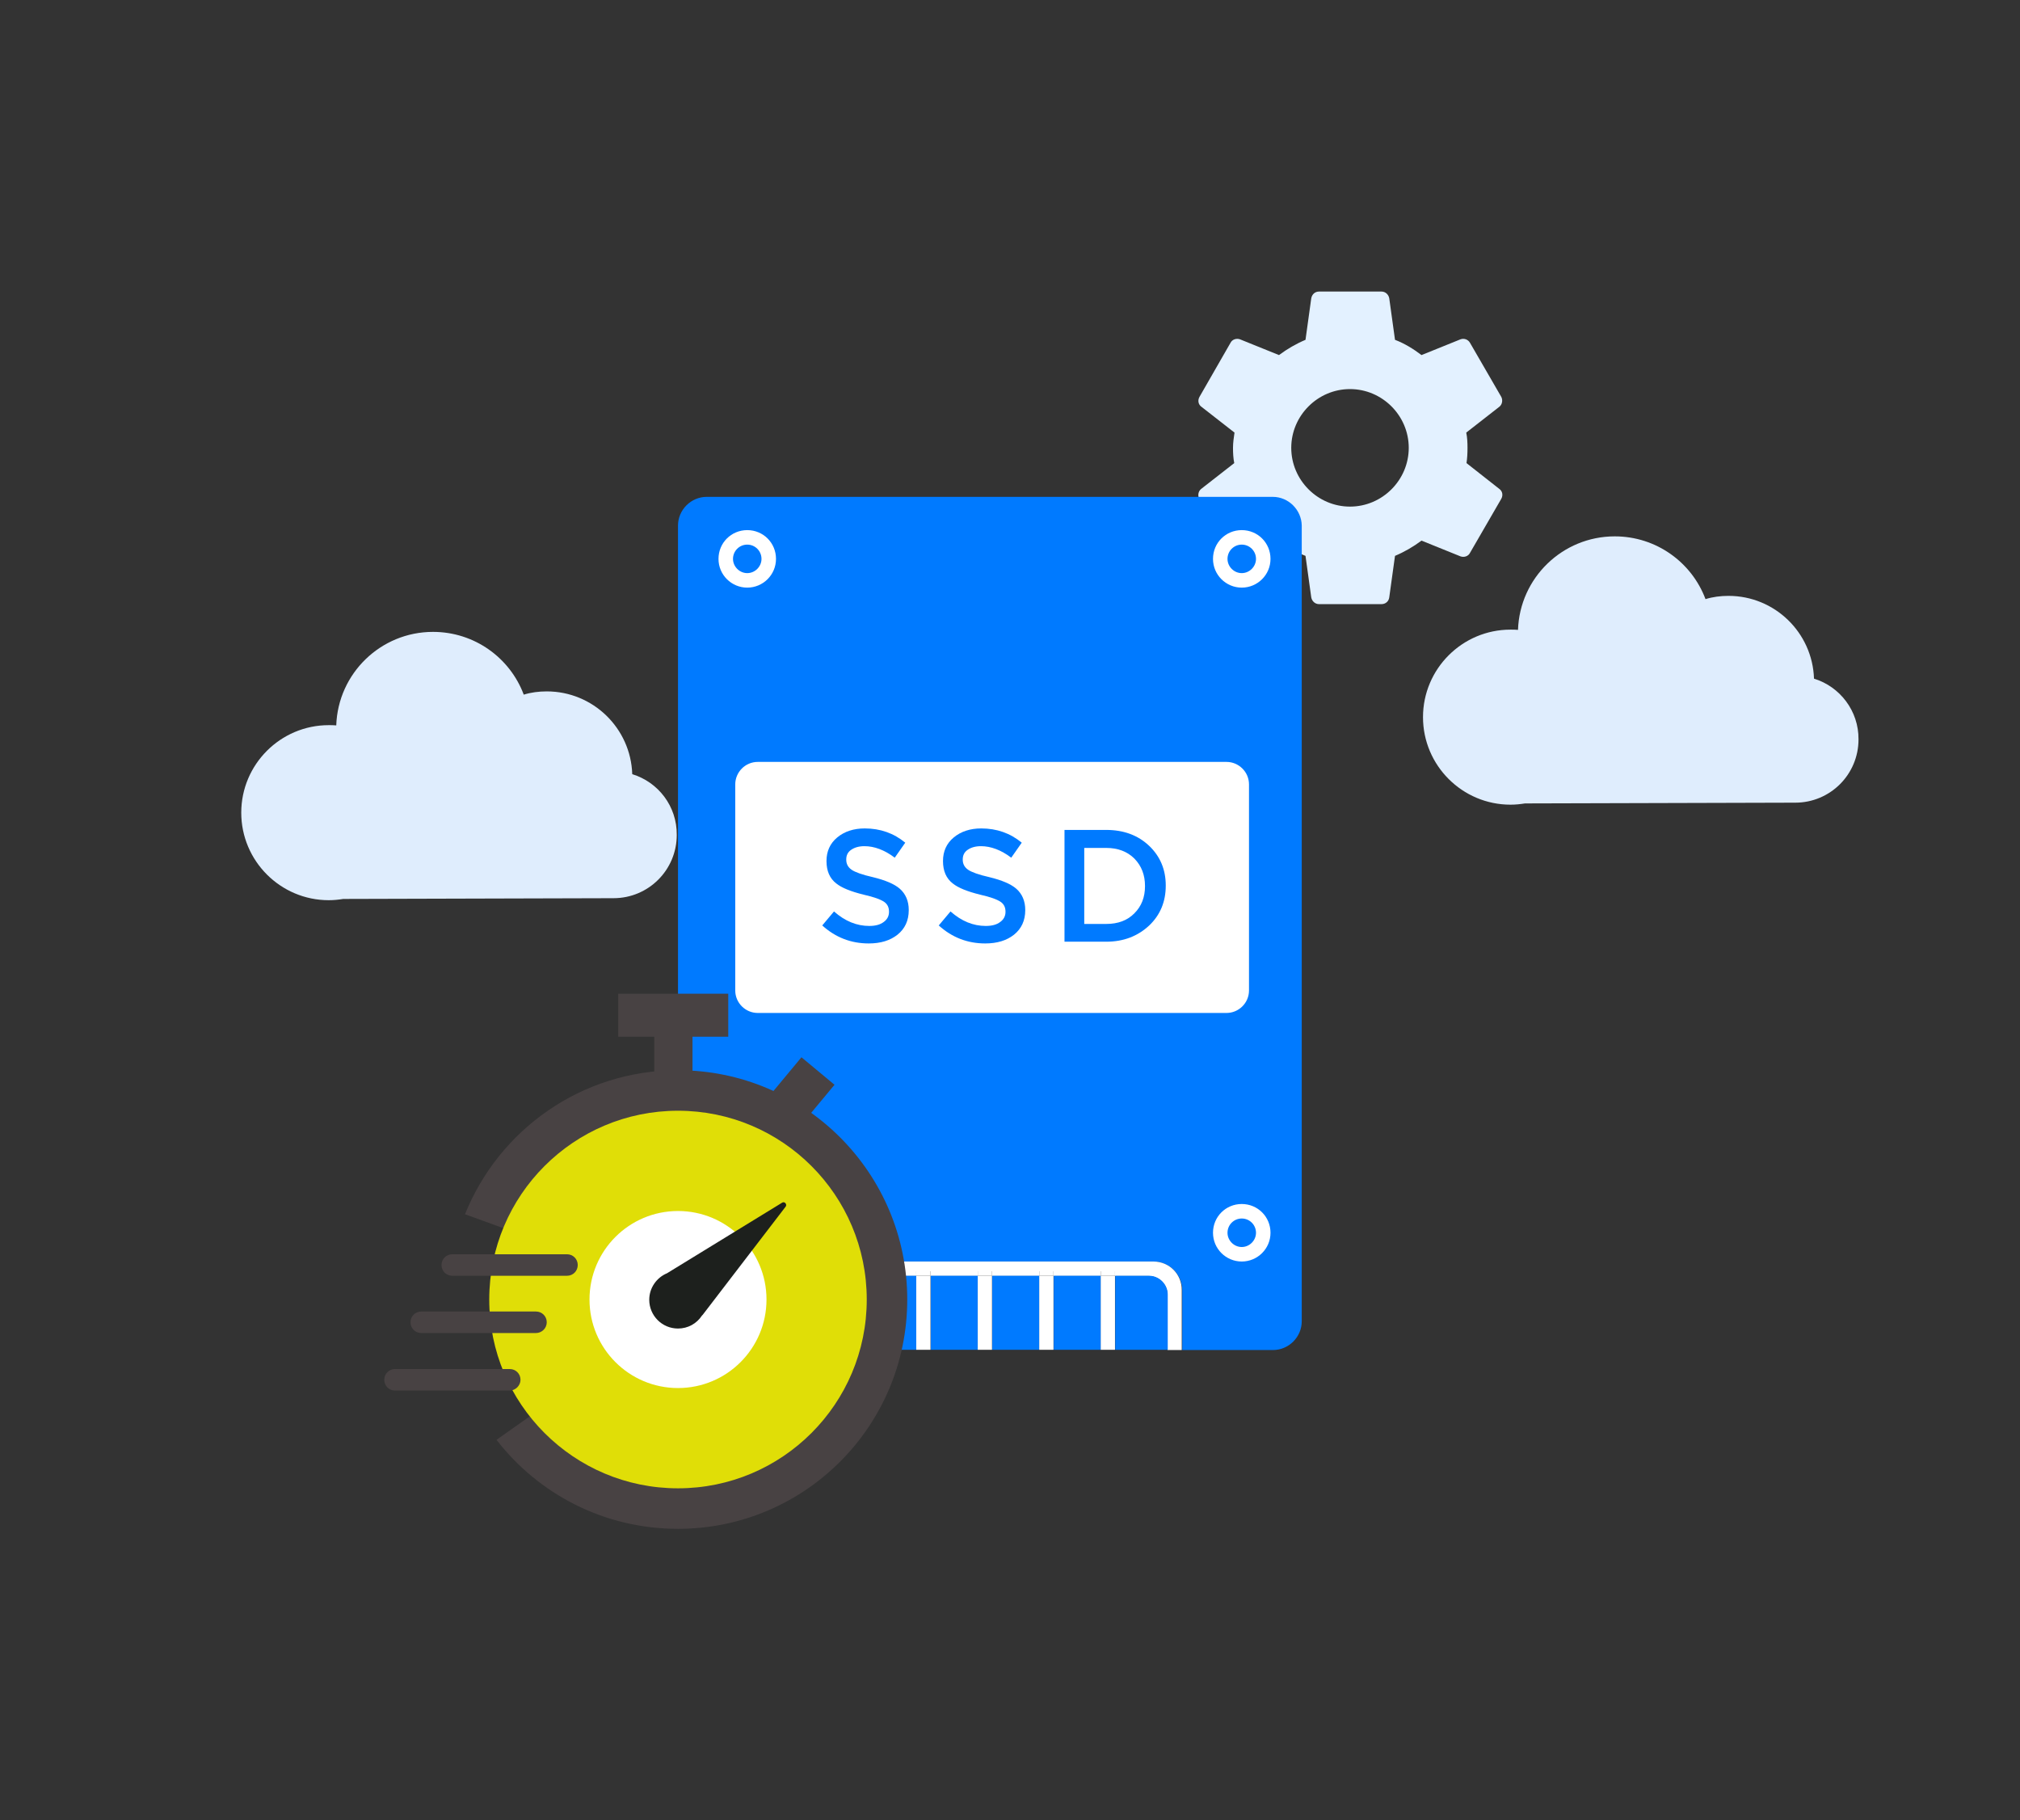
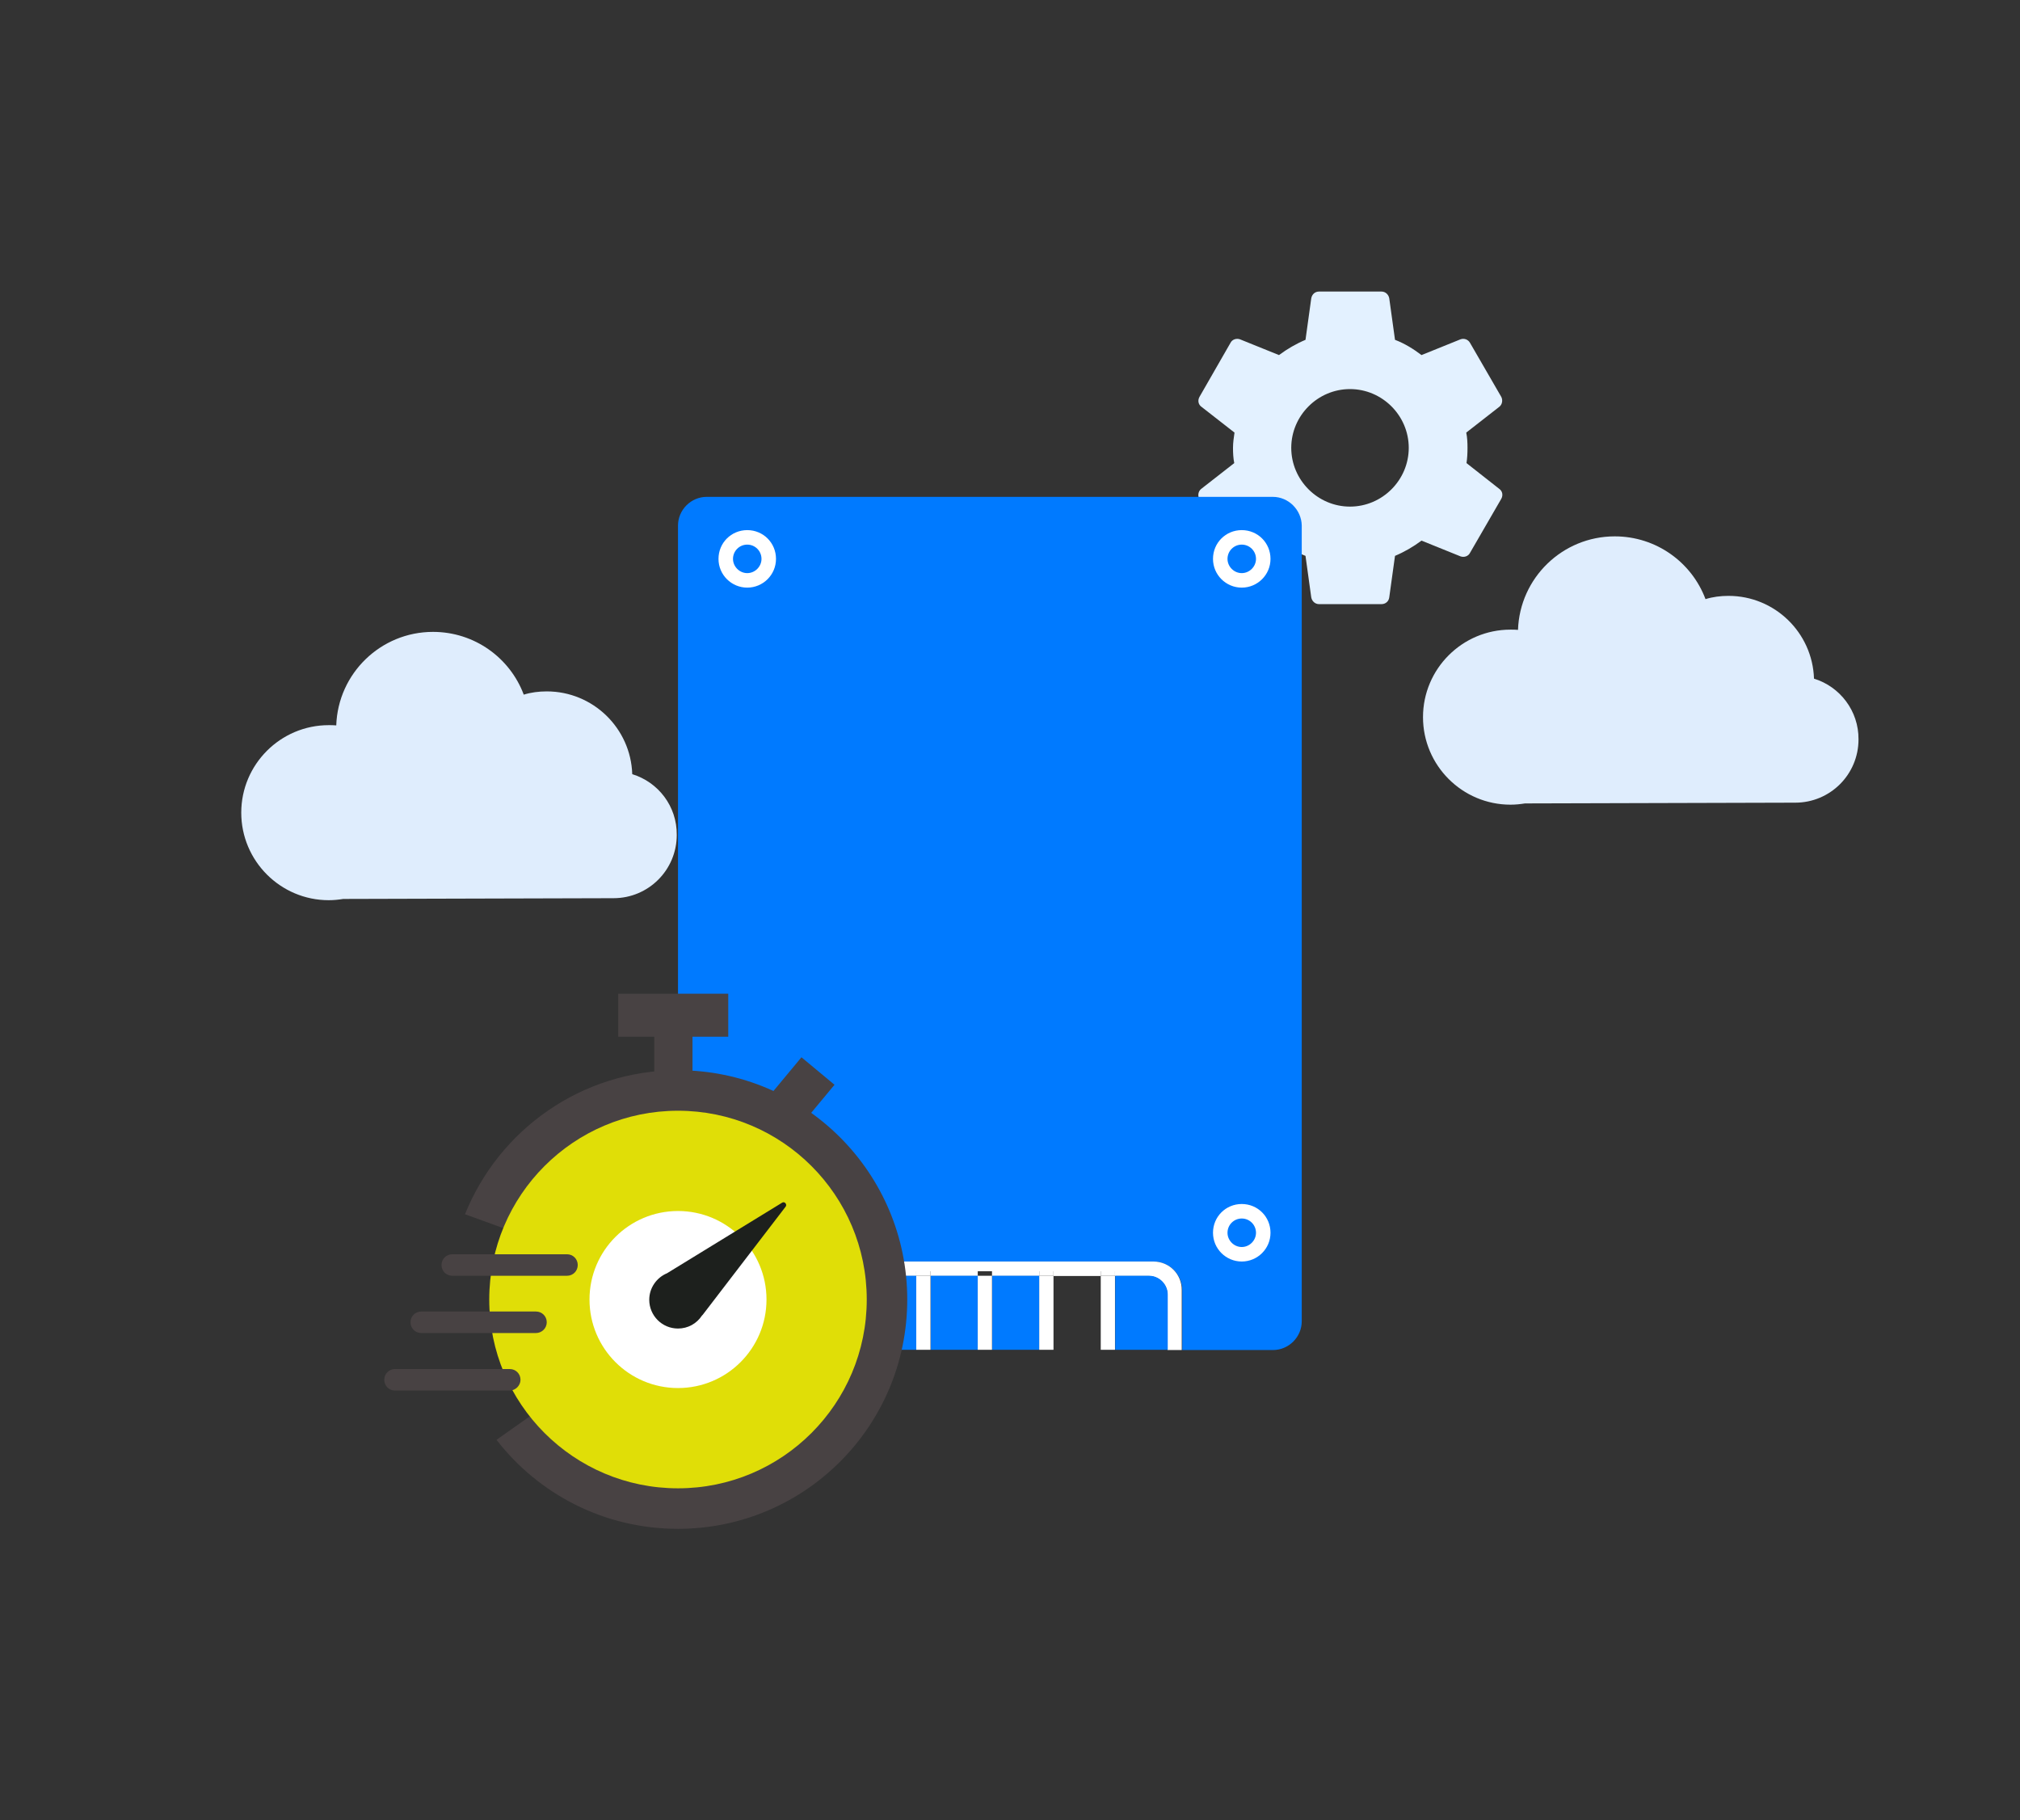
<svg xmlns="http://www.w3.org/2000/svg" version="1.1" id="Layer_1" x="0px" y="0px" viewBox="0 0 808 728" style="enable-background:new 0 0 808 728;" xml:space="preserve">
  <rect x="0" y="0" width="808" height="728" fill="#333333" stroke="none" />
  <style type="text/css"> .st0{fill:#DFEDFD;} .st1{fill:#E3F1FF;} .st2{fill:#007AFF;} .st3{fill:#FFFFFF;} .st4{fill:#9A4151;} .st5{fill:#484243;} .st6{fill:none;stroke:#FFFFFF;stroke-width:6;stroke-miterlimit:10;} .st7{fill:#E0DE07;} .st8{fill:#1D201D;} </style>
  <g>
    <path class="st0" d="M252.9,309.6c-0.6-18.4-15.7-33.1-34.2-33.1c-3.2,0-6.3,0.4-9.2,1.3c-5.5-14.7-19.7-25.1-36.3-25.1 c-20.9,0-38,16.6-38.7,37.4c-1-0.1-2-0.1-3-0.1c-19.3,0-35,15.7-35,35c0,19.3,15.7,35,35,35c2,0,3.9-0.2,5.8-0.5l108.1-0.3 c14,0,25.3-11.3,25.3-25.3C270.8,322.4,263.3,312.8,252.9,309.6z" />
    <path class="st0" d="M725.6,271.4c-0.6-18.4-15.7-33.1-34.2-33.1c-3.2,0-6.3,0.4-9.2,1.3c-5.5-14.7-19.7-25.1-36.3-25.1 c-20.9,0-38,16.6-38.7,37.4c-1-0.1-2-0.1-3-0.1c-19.3,0-35,15.7-35,35c0,19.3,15.7,35,35,35c2,0,3.9-0.2,5.8-0.5l108.1-0.3 c14,0,25.3-11.3,25.3-25.3C743.5,284.3,736,274.6,725.6,271.4z" />
    <path class="st1" d="M586.6,185.2c0.3-2,0.4-4,0.4-6.1c0-2.1-0.1-4.2-0.5-6.1l13.2-10.3c1.2-0.9,1.5-2.7,0.8-4L588,137.1 c-0.8-1.4-2.4-1.9-3.8-1.4l-15.6,6.3c-3.3-2.5-6.7-4.6-10.6-6.1l-2.3-16.6c-0.3-1.6-1.6-2.7-3.1-2.7h-25c-1.6,0-2.8,1.1-3.1,2.7 l-2.3,16.6c-3.8,1.6-7.4,3.7-10.6,6.1l-15.6-6.3c-1.4-0.5-3.1,0-3.8,1.4l-12.4,21.6c-0.8,1.4-0.5,3.1,0.8,4l13.2,10.3 c-0.3,2-0.6,4.1-0.6,6.1c0,2,0.1,4.2,0.5,6.1l-13.2,10.3c-1.2,0.9-1.5,2.7-0.8,4l12.5,21.6c0.8,1.4,2.4,1.9,3.8,1.4l15.6-6.3 c3.3,2.5,6.7,4.6,10.6,6.1l2.3,16.6c0.3,1.6,1.6,2.7,3.1,2.7h25c1.6,0,2.9-1.1,3.1-2.7l2.3-16.6c3.8-1.6,7.4-3.7,10.6-6.1l15.6,6.3 c1.4,0.5,3.1,0,3.8-1.4l12.5-21.6c0.8-1.4,0.5-3.1-0.8-4L586.6,185.2z M540,202.6c-12.9,0-23.5-10.6-23.5-23.5 c0-12.9,10.6-23.5,23.5-23.5s23.5,10.6,23.5,23.5C563.5,192,552.9,202.6,540,202.6z" />
    <path class="st2" d="M509.1,198.7H282.7c-6.3,0-11.5,5.2-11.5,11.5v318.2c0,6.3,5.2,11.5,11.5,11.5H318v-23.9 c0-6.3,5.2-11.5,11.5-11.5h131.9c6.3,0,11.5,5.2,11.5,11.5v23.9h36.3c6.3,0,11.5-5.2,11.5-11.5V210.2 C520.6,203.9,515.4,198.7,509.1,198.7z" />
    <path class="st3" d="M461.4,504.5H329.5c-6.3,0-11.5,5.2-11.5,11.5v23.9h5.7v-22.1c0-4.1,3.4-7.5,7.5-7.5h10.7v-1.9h5.7v1.9h18.9 v-1.9h5.7v1.9h18.9v-1.9h5.7v1.9h18.9v-1.9h5.7v1.9h18.9v-1.9h5.7v1.9h13.5c4.1,0,7.5,3.4,7.5,7.5v22.1h5.7v-23.9 C472.8,509.6,467.7,504.5,461.4,504.5z" />
-     <rect x="421.5" y="510.2" class="st2" width="18.9" height="29.6" />
    <rect x="396.9" y="510.2" class="st2" width="18.9" height="29.6" />
    <rect x="372.3" y="510.2" class="st2" width="18.9" height="29.6" />
    <path class="st2" d="M467.1,539.8v-22.1c0-4.1-3.4-7.5-7.5-7.5h-13.5v29.6H467.1z" />
    <rect x="347.7" y="510.2" class="st2" width="18.9" height="29.6" />
    <path class="st4" d="M341.9,510.2h-10.7c-4.1,0-7.5,3.4-7.5,7.5v22.1h18.2V510.2z" />
    <rect x="341.9" y="508.3" class="st3" width="5.7" height="1.9" />
    <rect x="341.9" y="510.2" class="st3" width="5.7" height="29.6" />
    <rect x="366.5" y="508.3" class="st3" width="5.7" height="1.9" />
    <g>
      <g>
        <g>
          <path class="st5" d="M271.2,428c-38.6,0-71.6,23.8-85.2,57.6l75.6,27.4l-26.8,37.3l-36.2,25.5c16.8,21.7,43,35.6,72.6,35.6 c50.7,0,91.7-41.1,91.7-91.7S321.9,428,271.2,428z" />
        </g>
        <rect x="261.7" y="412.7" class="st5" width="15.3" height="22.9" />
        <rect x="247.3" y="397.4" class="st5" width="44" height="17.2" />
        <rect x="304.1" y="430.6" transform="matrix(0.639 -0.769 0.769 0.639 -222.955 403.285)" class="st5" width="28.3" height="17.2" />
      </g>
    </g>
    <rect x="366.5" y="510.2" class="st3" width="5.7" height="29.6" />
-     <rect x="391.1" y="508.3" class="st3" width="5.7" height="1.9" />
    <rect x="391.1" y="510.2" class="st3" width="5.7" height="29.6" />
    <rect x="415.7" y="508.3" class="st3" width="5.7" height="1.9" />
    <rect x="415.7" y="510.2" class="st3" width="5.7" height="29.6" />
    <rect x="440.3" y="508.3" class="st3" width="5.7" height="1.9" />
    <rect x="440.3" y="510.2" class="st3" width="5.7" height="29.6" />
    <g>
      <path class="st3" d="M496.7,235c-6.3,0-11.5-5.1-11.5-11.5s5.1-11.5,11.5-11.5s11.5,5.1,11.5,11.5S503,235,496.7,235z M496.7,217.8c-3.2,0-5.7,2.6-5.7,5.7s2.6,5.7,5.7,5.7s5.7-2.6,5.7-5.7S499.9,217.8,496.7,217.8z" />
    </g>
    <g>
      <path class="st3" d="M298.9,235c-6.3,0-11.5-5.1-11.5-11.5s5.1-11.5,11.5-11.5s11.5,5.1,11.5,11.5S305.2,235,298.9,235z M298.9,217.8c-3.2,0-5.7,2.6-5.7,5.7s2.6,5.7,5.7,5.7s5.7-2.6,5.7-5.7S302.1,217.8,298.9,217.8z" />
    </g>
    <g>
      <path class="st3" d="M496.7,504.5c-6.3,0-11.5-5.1-11.5-11.5s5.1-11.5,11.5-11.5s11.5,5.1,11.5,11.5S503,504.5,496.7,504.5z M496.7,487.3c-3.2,0-5.7,2.6-5.7,5.7s2.6,5.7,5.7,5.7s5.7-2.6,5.7-5.7S499.9,487.3,496.7,487.3z" />
    </g>
    <circle class="st6" cx="298.9" cy="493" r="8.6" />
-     <path class="st3" d="M490.6,405.1H303.1c-4.9,0-9-4-9-9v-82.4c0-4.9,4-9,9-9h187.5c4.9,0,9,4,9,9v82.4 C499.6,401.1,495.5,405.1,490.6,405.1z" />
    <g>
      <g>
-         <path class="st2" d="M328.9,370.1l4.7-5.6c4.4,3.9,9.1,5.8,14.1,5.8c2.4,0,4.4-0.5,5.8-1.6c1.4-1,2.1-2.4,2.1-4v-0.1 c0-1.7-0.6-3-1.9-3.9c-1.4-1-4.2-2-8.2-2.9c-5.3-1.3-8.9-2.8-11-4.5c-2.6-2-3.9-5-3.9-8.9v-0.1c0-3.8,1.4-7,4.3-9.4 c2.9-2.4,6.6-3.6,11-3.6c6.2,0,11.6,1.9,16.2,5.7l-4.2,6c-4.1-3.1-8.2-4.6-12.1-4.6c-2.2,0-4,0.5-5.4,1.5 c-1.3,0.9-1.9,2.2-1.9,3.8v0.1c0,1.7,0.7,3,2.1,4c0.7,0.5,1.8,1,3.2,1.5c1.4,0.5,3.2,1,5.4,1.5c4.9,1.2,8.5,2.7,10.7,4.6 c2.4,2.1,3.6,5,3.6,8.5v0.1c0,4.1-1.5,7.4-4.5,9.8c-2.9,2.3-6.7,3.5-11.5,3.5C340.4,377.3,334.2,374.9,328.9,370.1z" />
+         <path class="st2" d="M328.9,370.1l4.7-5.6c4.4,3.9,9.1,5.8,14.1,5.8c2.4,0,4.4-0.5,5.8-1.6v-0.1 c0-1.7-0.6-3-1.9-3.9c-1.4-1-4.2-2-8.2-2.9c-5.3-1.3-8.9-2.8-11-4.5c-2.6-2-3.9-5-3.9-8.9v-0.1c0-3.8,1.4-7,4.3-9.4 c2.9-2.4,6.6-3.6,11-3.6c6.2,0,11.6,1.9,16.2,5.7l-4.2,6c-4.1-3.1-8.2-4.6-12.1-4.6c-2.2,0-4,0.5-5.4,1.5 c-1.3,0.9-1.9,2.2-1.9,3.8v0.1c0,1.7,0.7,3,2.1,4c0.7,0.5,1.8,1,3.2,1.5c1.4,0.5,3.2,1,5.4,1.5c4.9,1.2,8.5,2.7,10.7,4.6 c2.4,2.1,3.6,5,3.6,8.5v0.1c0,4.1-1.5,7.4-4.5,9.8c-2.9,2.3-6.7,3.5-11.5,3.5C340.4,377.3,334.2,374.9,328.9,370.1z" />
        <path class="st2" d="M375.5,370.1l4.7-5.6c4.4,3.9,9.1,5.8,14.1,5.8c2.4,0,4.4-0.5,5.8-1.6c1.4-1,2.1-2.4,2.1-4v-0.1 c0-1.7-0.6-3-1.9-3.9c-1.4-1-4.2-2-8.2-2.9c-5.3-1.3-8.9-2.8-11-4.5c-2.6-2-3.9-5-3.9-8.9v-0.1c0-3.8,1.4-7,4.3-9.4 c2.9-2.4,6.6-3.6,11-3.6c6.2,0,11.6,1.9,16.2,5.7l-4.2,6c-4.1-3.1-8.2-4.6-12.1-4.6c-2.2,0-4,0.5-5.4,1.5 c-1.3,0.9-1.9,2.2-1.9,3.8v0.1c0,1.7,0.7,3,2.1,4c0.7,0.5,1.8,1,3.2,1.5c1.4,0.5,3.2,1,5.4,1.5c4.9,1.2,8.5,2.7,10.7,4.6 c2.4,2.1,3.6,5,3.6,8.5v0.1c0,4.1-1.5,7.4-4.5,9.8c-2.9,2.3-6.7,3.5-11.5,3.5C387,377.3,380.8,374.9,375.5,370.1z" />
        <path class="st2" d="M425.8,331.9h16.7c6.9,0,12.7,2.1,17.2,6.4c4.4,4.2,6.6,9.5,6.6,15.8v0.1c0,6.4-2.2,11.7-6.6,15.9 c-4.6,4.3-10.3,6.5-17.2,6.5h-16.7V331.9z M433.7,339.1v30.4h8.8c4.7,0,8.5-1.4,11.3-4.3c2.8-2.8,4.2-6.4,4.2-10.8v-0.1 c0-4.4-1.4-8-4.2-10.9c-2.9-2.9-6.7-4.3-11.3-4.3H433.7z" />
      </g>
    </g>
    <circle class="st7" cx="271.2" cy="519.7" r="75.5" />
    <circle class="st3" cx="271.2" cy="519.7" r="35.4" />
    <path class="st8" d="M312.8,481l-46,28.2c-4.1,1.7-7.1,5.8-7.1,10.6c0,6.3,5.1,11.5,11.5,11.5c4,0,7.5-2,9.6-5.2 c0.1-0.1,0.2-0.2,0.3-0.3l33.2-43.3C314.9,481.6,313.8,480.3,312.8,481z" />
    <g>
      <g>
        <path class="st5" d="M226.8,510.2h-45.9c-2.4,0-4.3-1.9-4.3-4.3l0,0c0-2.4,1.9-4.3,4.3-4.3h45.9c2.4,0,4.3,1.9,4.3,4.3l0,0 C231.1,508.3,229.2,510.2,226.8,510.2z" />
        <path class="st5" d="M214.4,533.1h-45.9c-2.4,0-4.3-1.9-4.3-4.3l0,0c0-2.4,1.9-4.3,4.3-4.3h45.9c2.4,0,4.3,1.9,4.3,4.3l0,0 C218.7,531.2,216.7,533.1,214.4,533.1z" />
        <path class="st5" d="M203.9,556.1H158c-2.4,0-4.3-1.9-4.3-4.3l0,0c0-2.4,1.9-4.3,4.3-4.3h45.9c2.4,0,4.3,1.9,4.3,4.3l0,0 C208.2,554.1,206.2,556.1,203.9,556.1z" />
      </g>
    </g>
  </g>
</svg>